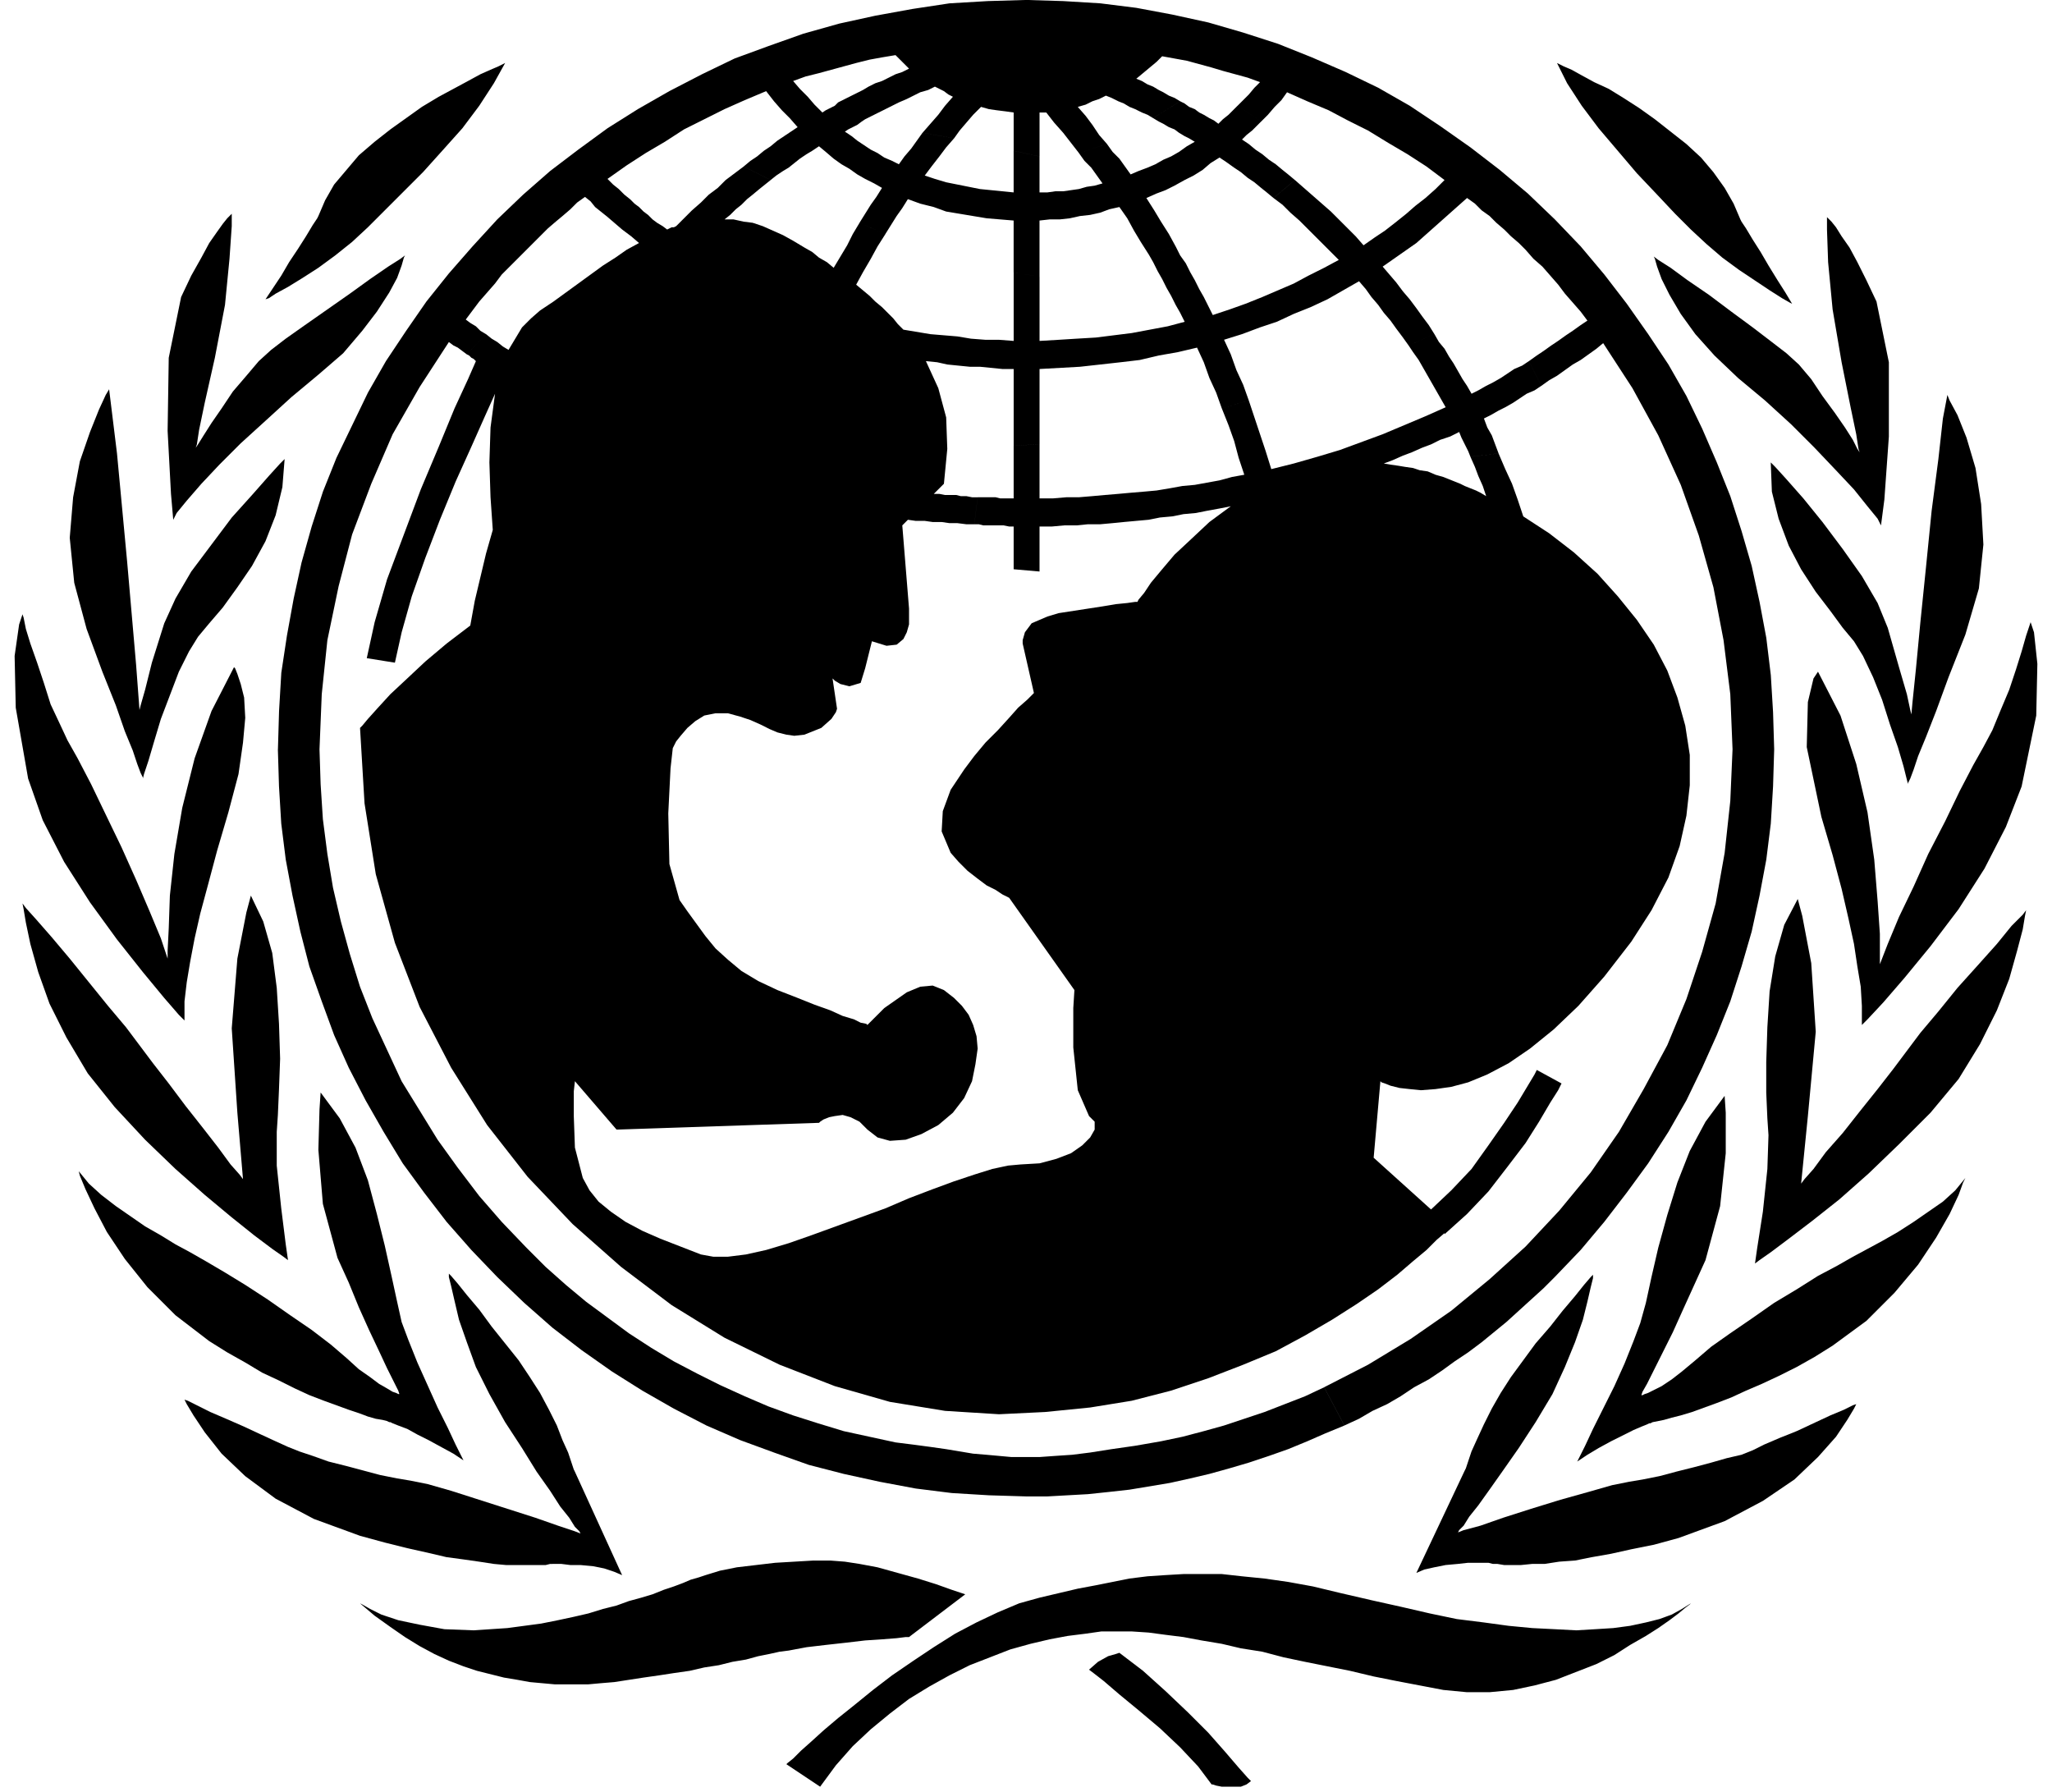
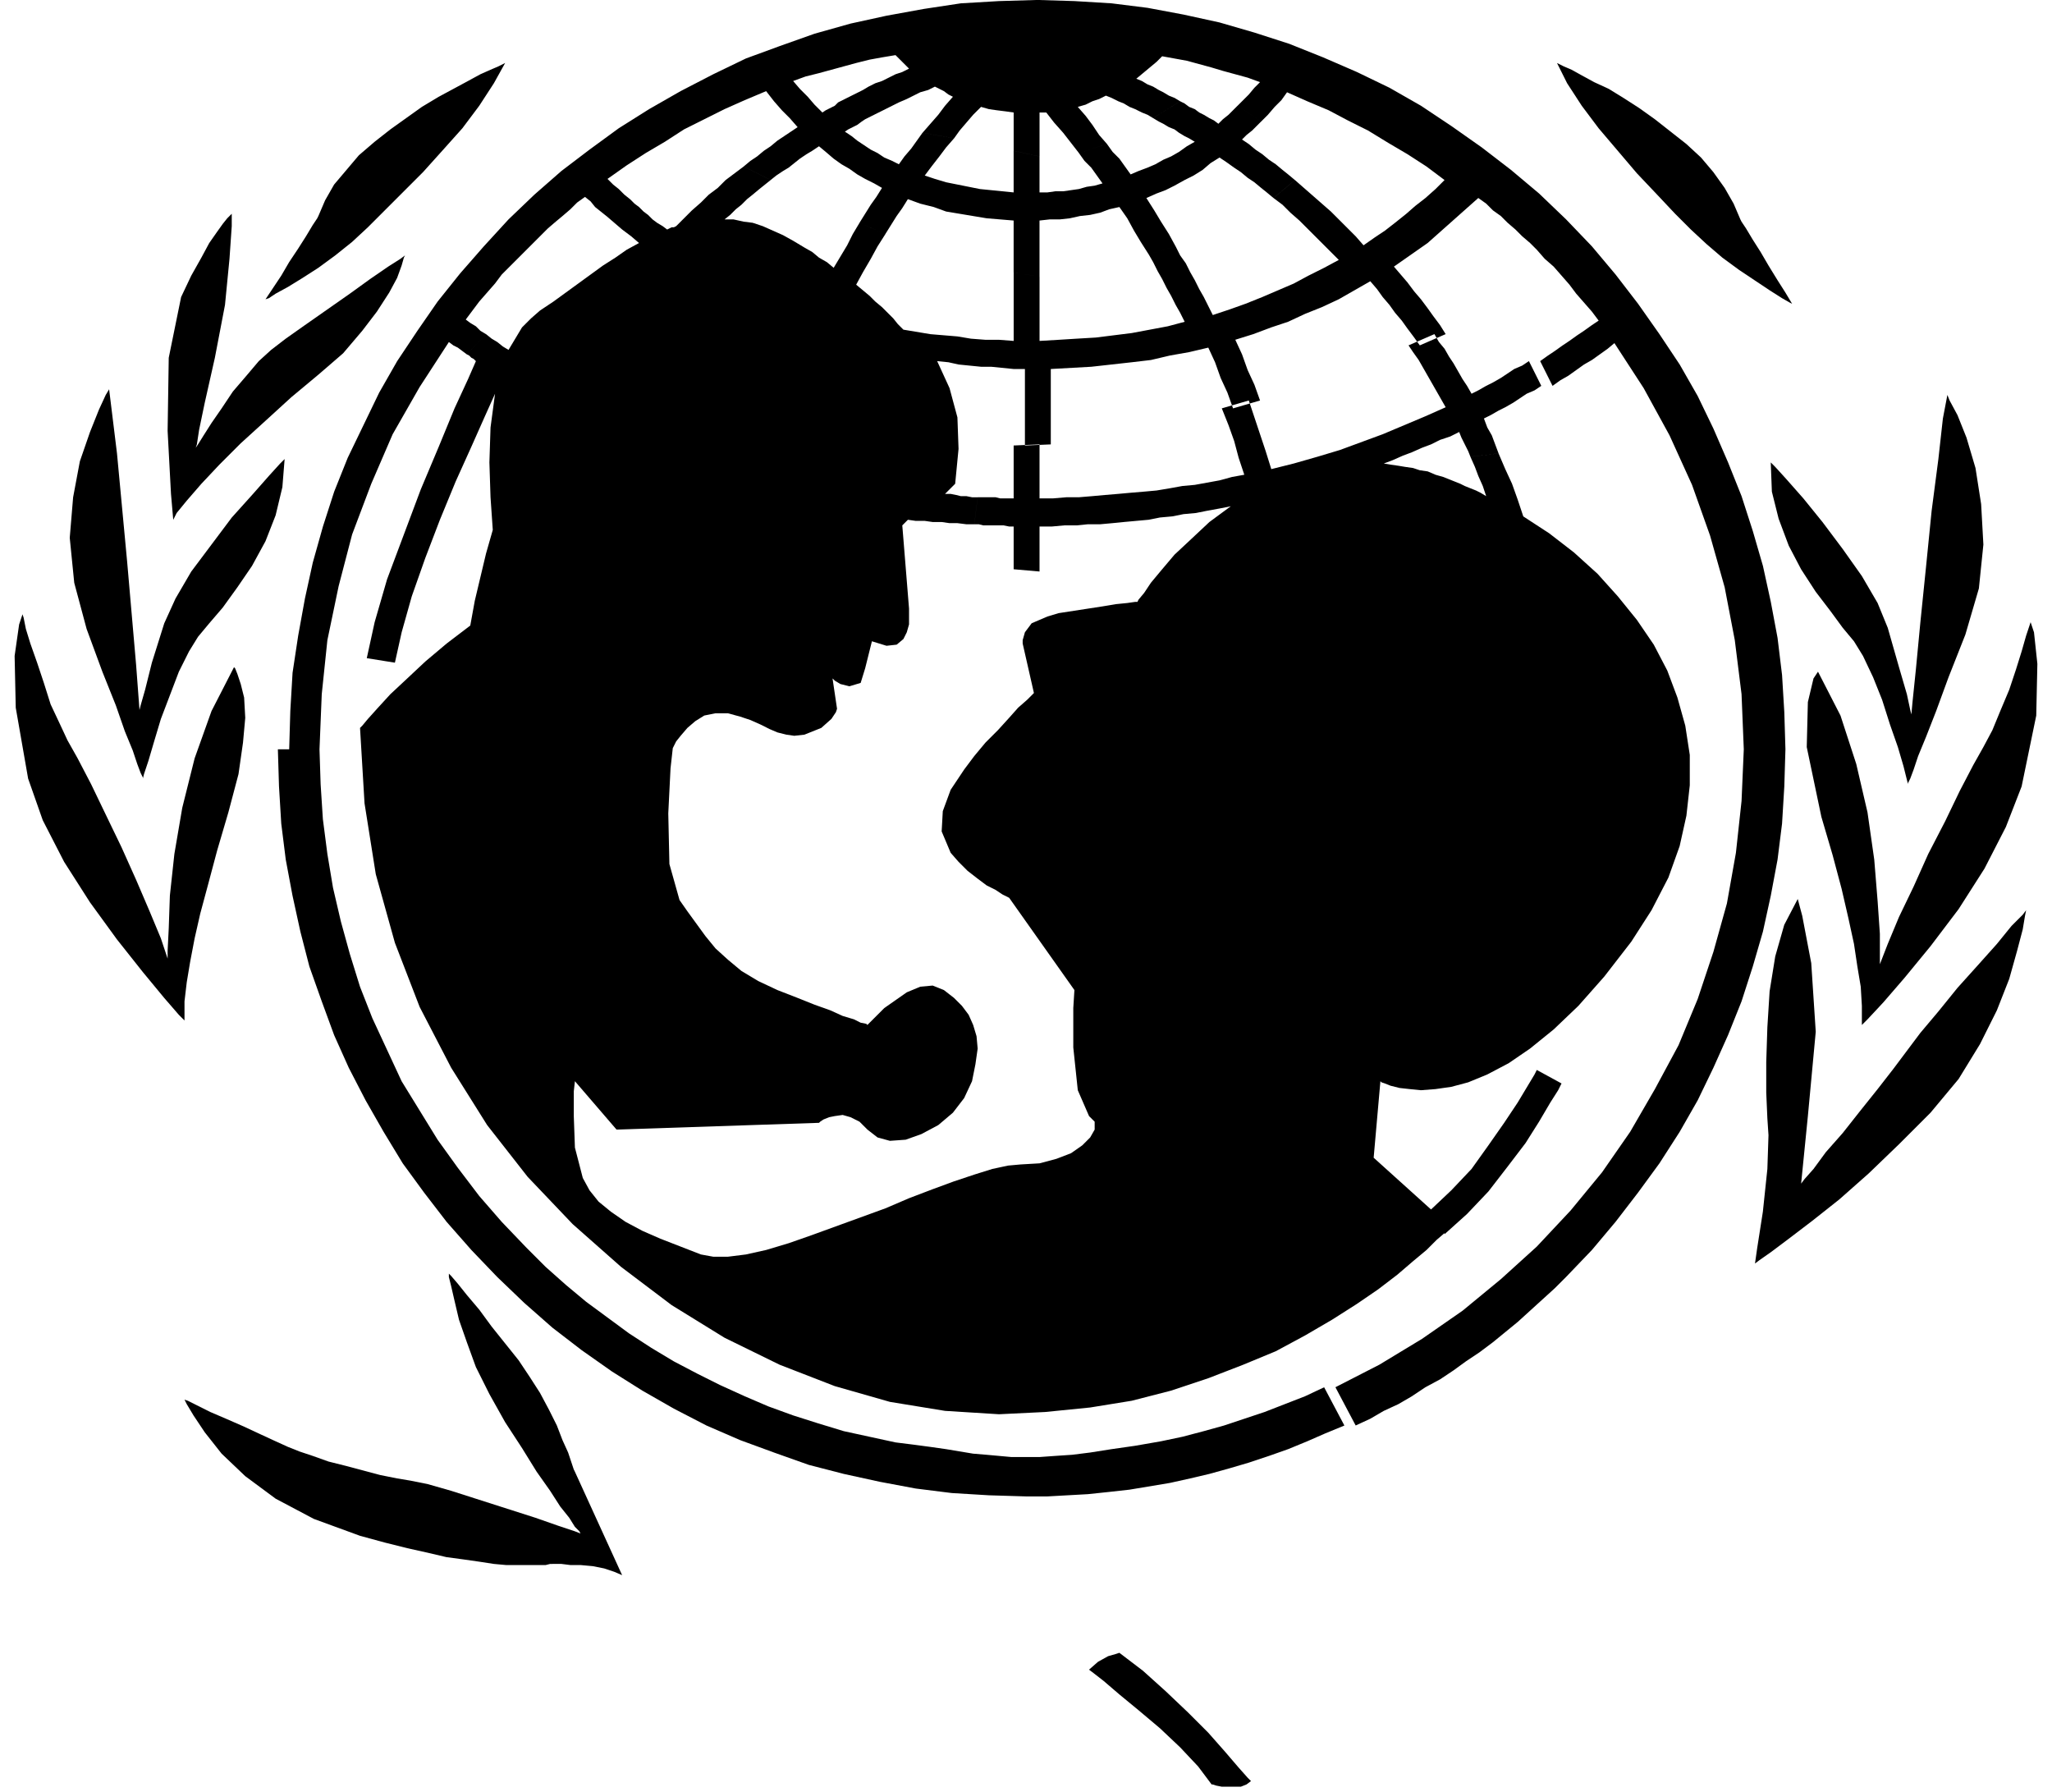
<svg xmlns="http://www.w3.org/2000/svg" width="1.824in" height="1.593in" fill-rule="evenodd" stroke-linecap="round" preserveAspectRatio="none" viewBox="0 0 1824 1593">
  <style>.pen1{stroke:none}.brush2{fill:#000}</style>
-   <path d="m247 666 1 33 2 33 4 32 6 32 7 32 8 31 11 31 11 30 13 29 15 29 16 28 17 28 19 26 20 26 22 25 23 24 24 23 25 22 26 20 27 19 27 17 28 16 29 15 30 13 30 11 31 11 31 8 32 7 32 6 32 4 33 2 33 1h19l18-1 18-1 19-2 18-2 18-3 18-3 18-4 17-4 18-5 17-5 18-6 17-6 17-7 16-7 17-7-18-34-17 8-18 7-18 7-18 6-18 6-18 5-19 5-19 4-23 4-21 3-19 3-16 2-15 1-14 1h-25l-11-1-11-1-12-1-12-2-12-2-14-2-15-2-16-2-23-5-23-5-23-7-22-7-22-8-21-9-22-10-20-10-21-11-20-12-20-13-19-14-19-14-18-15-18-16-17-17-22-23-20-23-19-25-18-25-16-26-16-26-13-28-13-28-11-28-9-29-8-29-7-30-5-30-4-31-2-31-1-31 2-49 5-48 10-48 12-46 17-45 19-44 24-42 26-40 4 3 4 2 4 3 4 3 17-18-5-3-4-4-5-3-4-3 6-8 6-8 7-8 7-8 6-8 7-7 8-8 7-7 6-6 7-7 6-6 7-6 6-5 7-6 6-6 7-5 5 4 4 5 5 4 5 4 21-15-5-4-5-5-5-4-5-5 17-12 17-11 17-10 17-11 18-9 18-9 18-8 19-8 7 9 7 8 7 7 7 8-6 4-6 4-6 4-6 5-6 4-6 5-6 4-6 5 24 12 5-4 6-4 5-3 5-4 5-4 6-4 5-3 6-4 6 5 7 6 7 5 7 4 7 5 7 4 8 4 7 4-5 8-5 7-5 8-5 8 23 10 5-8 5-8 5-7 5-8 11 4 12 3 11 4 12 2 12 2 12 2 12 1 12 1v46l23 4v-50l9-1h9l9-1 9-2 9-1 9-2 8-3 9-2 7 10 6 11 6 10 7 11 24-7-6-11-7-11-6-10-7-11 9-4 8-3 8-4 9-5 8-4 8-5 7-6 8-5 6 4 7 5 6 4 6 5 6 4 6 5 5 4 6 5 19-16-6-5-5-4-6-5-6-4-6-5-6-4-6-5-6-4 4-4 5-4 4-4 4-4-21-14-4 4-4 4-5 4-4 4-4-3-4-2-5-3-4-2-4-3-5-2-4-3-4-2-24 15 5 3 4 2 5 3 5 2 4 3 5 3 4 2 5 3-7 4-7 5-7 4-7 3-7 4-7 3-8 3-7 3-5-7-5-7-6-6-5-7-25 8 5 7 6 6 5 7 5 7-7 2-7 1-7 2-7 1-7 1h-7l-7 1h-7v-32l-23-5v37l-10-1-10-1-10-1-10-2-10-2-10-2-10-3-9-3 6-8 7-9 6-8 7-8-28-5-5 7-5 7-6 7-5 7-6-3-7-3-6-4-6-3-6-4-6-4-5-4-6-4 3-2 4-2 4-2 4-3 3-2 4-2 4-2 4-2-20-17-4 2-4 2-4 2-4 2-3 3-4 2-4 2-3 2-7-7-6-7-7-7-6-7 11-4 12-3 11-3 11-3 11-3 12-3 11-2 12-2 3 3 3 3 3 3 3 3-6 3-6 2-6 3-6 3-6 2-6 3-5 3-6 3 20 17 6-3 6-3 6-3 7-3 6-3 6-3 7-2 6-3 4 2 4 2 4 3 4 2-7 8-6 8-7 8-7 8 28 5 5-7 6-7 6-7 7-7 7 2 7 1 8 1 7 1v34l23 5v-39h6l7 9 8 9 7 9 7 9 25-8-7-8-6-9-6-8-7-8 7-2 6-3 6-2 6-3 5 2 6 3 5 2 5 3 5 2 6 3 5 2 5 3 24-15-5-3-5-2-5-3-4-2-5-3-5-2-5-3-5-2 6-5 6-5 6-5 5-5 11 2 11 2 11 3 11 3 10 3 11 3 11 3 11 4-5 5-5 6-5 5-5 5 21 14 6-6 6-7 6-6 5-7 18 8 19 8 17 9 18 9 18 11 17 10 17 11 16 12-8 8-9 8-9 7-8 7-10 8-9 7-9 6-10 7-7-8-7-7-8-8-7-7-8-7-8-7-8-7-8-7-19 16 8 6 7 7 8 7 7 7 7 7 7 7 7 7 7 7-13 7-14 7-13 7-14 6-14 6-15 6-14 5-15 5-4-8-4-8-4-7-4-8-4-7-4-8-5-7-4-8-24 7 4 7 4 8 4 7 4 8 4 7 4 8 4 7 4 8-15 4-16 3-16 3-16 2-16 2-17 1-16 1-17 1v-57l-23-4v61l-13-1h-12l-13-1-12-2-12-1-12-1-12-2-12-2-5-5-4-5-5-5-5-5-6-5-5-5-6-5-6-5 6-11 7-12 6-11 7-11-23-10-6 10-5 10-6 10-6 10-6-5-7-4-6-5-7-4-10-6-9-5-9-4-9-4-9-3-8-1-9-2h-8l5-4 5-5 5-4 5-5 5-4 6-5 5-4 5-4-24-12-8 6-8 6-7 7-8 6-7 7-8 7-7 7-7 7-2 1h-2l-2 1-2 1-4-3-5-3-4-3-4-4-4-3-4-4-4-3-4-4-21 15 7 6 7 6 8 6 7 6-11 6-10 7-11 7-11 8-11 8-11 8-11 8-12 8-8 7-8 8-6 10-6 10-5-3-5-4-5-3-5-4-17 18 2 1 2 2 2 1 2 2-7 16-12 26-14 34-16 38-15 40-15 40-11 38-7 32 25 4 6-27 9-32 12-34 13-34 14-34 14-31 12-27 9-20-4 30-1 31 1 31 2 29-6 21-5 21-5 21-4 22-21 16-19 16-16 15-15 14-11 12-9 10-5 6-2 2 4 67 10 63 17 61 22 57 28 54 32 51 36 46 40 42 43 38 45 34 47 29 49 24 49 19 49 14 49 8 48 3 41-2 40-4 37-6 35-9 33-11 31-12 29-12 26-14 24-14 22-14 19-13 17-13 14-12 12-10 9-9 7-6v1l20-18 19-20 17-22 16-21 12-19 10-17 7-11 3-6-22-12-2 4-6 10-9 15-12 18-14 20-15 21-18 19-18 17-51-46 6-68 1 1 3 1 5 2 8 2 9 1 10 1 13-1 14-2 15-4 17-7 19-10 19-13 21-17 22-21 23-26 24-31 18-28 15-29 10-28 6-27 3-27v-27l-4-26-7-25-9-24-12-23-15-22-17-21-18-20-21-19-22-17-23-15-5-15-5-14-6-13-6-14-25 3 4 9 3 8 4 9 3 9-5-3-4-2-5-2-5-2-4-2-5-2-5-2-5-2-7-2-7-3-7-1-6-2-7-1-6-1-7-1-6-1 8-3 9-4 8-3 9-4 8-3 8-4 9-3 8-4 2 5 3 6 3 6 2 5 25-3-3-8-3-8-4-7-3-8 6-3 7-4 6-3 7-4 6-4 6-4 7-3 6-4-11-22-6 4-7 3-6 4-6 4-7 4-6 3-7 4-6 3-4-7-4-6-4-7-4-7-4-6-4-7-5-6-4-7-23 10 4 6 5 7 4 7 4 7 4 7 4 7 4 7 4 7-18 8-19 8-19 8-19 7-19 7-20 6-21 6-20 5-5-16-5-15-5-15-5-15-24 7 6 15 5 14 4 15 5 15-11 2-11 3-11 2-11 2-11 1-11 2-12 2-11 1-12 1-11 1-12 1-11 1-12 1h-11l-12 1h-12v-48l-23 1v47h-12l-4-1h-16l-3 24h4l4 1h18l5 1h4v38l23 2v-40h11l11-1h11l10-1h11l11-1 10-1 11-1 11-1 10-2 11-1 10-2 11-1 10-2 11-2 10-2-19 14-16 15-15 14-11 13-10 12-6 9-5 6-1 2h-2l-7 1-10 1-12 2-13 2-13 2-13 2-10 3-14 6-6 8-2 7v3l10 44-2 2-4 4-8 7-8 9-10 11-11 11-10 12-9 12-12 18-7 19-1 18 8 19 7 8 8 8 9 7 8 6 8 4 6 4 4 2 2 1 58 82-1 16v35l4 38 10 23 5 5v7l-4 7-7 7-10 7-13 5-15 4-17 1-11 1-14 3-16 5-18 6-19 7-21 8-21 9-22 8-22 8-22 8-20 7-20 6-18 4-16 2h-13l-11-2-18-7-18-7-16-7-15-8-13-9-11-9-8-10-6-11-7-27-1-28v-22l1-9 37 43 180-6 1-1 3-2 5-2 5-1 7-1 7 2 8 4 7 7 9 7 11 3 14-1 14-5 15-8 13-11 10-13 7-15 3-15 2-14-1-11-3-10-4-9-6-8-7-7-9-7-10-4-11 1-12 5-10 7-10 7-8 8-5 5-2 2-1-1-5-1-6-3-10-3-11-5-14-5-15-6-18-7-17-8-15-9-12-10-11-10-9-11-8-11-8-11-7-10-9-32-1-45 2-40 2-18 1-2 2-4 4-5 6-7 7-6 8-5 10-2h11l11 3 9 3 9 4 8 4 7 3 8 2 7 1 9-1 15-6 9-8 4-6 1-3-4-27 2 2 5 3 8 2 10-3 4-13 3-12 2-8 1-4 13 4 9-1 6-5 3-6 2-7v-14l-6-74 5-5 7 1h8l7 1h8l7 1h7l8 1h7l3-24h-5l-5-1h-5l-4-1h-10l-5-1h-5l9-9 3-31-1-28-7-26-11-24 10 1 9 2 10 1 10 1h9l10 1 10 1h10v68l23-1v-67l18-1 18-1 18-2 18-2 17-2 17-4 17-3 17-4 6 13 5 14 6 13 5 14 24-7-5-14-6-13-5-14-6-13 16-5 16-6 15-5 15-7 15-6 15-7 14-8 14-8 6 7 5 7 6 7 5 7 6 7 5 7 6 8 5 7 23-10-5-8-6-8-5-7-6-8-6-7-6-8-6-7-6-7 10-7 10-7 10-7 9-8 9-8 9-8 9-8 9-8 7 5 6 6 7 5 6 6 7 6 6 6 7 6 6 6 7 8 8 7 7 8 7 8 6 8 7 8 7 8 6 8-6 4-7 5-6 4-7 5-6 4-7 5-6 4-7 5 11 22 7-5 7-4 7-5 7-5 7-4 7-5 7-5 6-5 26 40 23 42 20 44 16 45 13 46 9 47 6 48 2 49-2 46-5 46-8 45-12 43-14 42-17 41-21 39-22 38-25 36-28 34-30 32-32 29-34 28-36 25-38 23-39 20 18 34 13-6 12-7 13-6 12-7 12-8 13-7 12-8 11-8 12-8 12-9 11-9 11-9 11-10 11-10 11-10 10-10 23-24 21-25 20-26 19-26 18-28 16-28 14-29 13-29 12-30 10-31 9-31 7-32 6-32 4-32 2-33 1-33-1-33-2-33-4-33-6-32-7-32-9-31-10-31-12-30-13-30-14-29-16-28-18-27-19-27-20-26-21-25-23-24-24-23-25-21-26-20-27-19-27-18-28-16-29-14-30-13-30-12-31-10-31-9-32-7-32-6-32-4-33-2-33-1-34 1-34 2-33 5-33 6-32 7-32 9-31 11-30 11-29 14-29 15-28 16-27 17-26 19-25 19-24 21-23 22-22 24-21 24-20 25-18 26-18 27-16 28-14 29-14 29-12 30-10 31-9 32-7 32-6 33-5 33-2 34-1 34zM449 56l-2 1-4 2-7 3-9 4-11 6-13 7-13 7-15 9-14 10-14 10-14 11-14 12-11 13-11 13-8 14-6 14-1 2-4 6-6 10-7 11-8 12-7 12-8 12-6 9 3-1 6-4 11-6 13-8 14-9 15-11 15-12 14-13 14-14 17-17 18-18 18-20 17-19 15-20 13-20 10-18z" class="pen1 brush2" />
+   <path d="m247 666 1 33 2 33 4 32 6 32 7 32 8 31 11 31 11 30 13 29 15 29 16 28 17 28 19 26 20 26 22 25 23 24 24 23 25 22 26 20 27 19 27 17 28 16 29 15 30 13 30 11 31 11 31 8 32 7 32 6 32 4 33 2 33 1h19l18-1 18-1 19-2 18-2 18-3 18-3 18-4 17-4 18-5 17-5 18-6 17-6 17-7 16-7 17-7-18-34-17 8-18 7-18 7-18 6-18 6-18 5-19 5-19 4-23 4-21 3-19 3-16 2-15 1-14 1h-25l-11-1-11-1-12-1-12-2-12-2-14-2-15-2-16-2-23-5-23-5-23-7-22-7-22-8-21-9-22-10-20-10-21-11-20-12-20-13-19-14-19-14-18-15-18-16-17-17-22-23-20-23-19-25-18-25-16-26-16-26-13-28-13-28-11-28-9-29-8-29-7-30-5-30-4-31-2-31-1-31 2-49 5-48 10-48 12-46 17-45 19-44 24-42 26-40 4 3 4 2 4 3 4 3 17-18-5-3-4-4-5-3-4-3 6-8 6-8 7-8 7-8 6-8 7-7 8-8 7-7 6-6 7-7 6-6 7-6 6-5 7-6 6-6 7-5 5 4 4 5 5 4 5 4 21-15-5-4-5-5-5-4-5-5 17-12 17-11 17-10 17-11 18-9 18-9 18-8 19-8 7 9 7 8 7 7 7 8-6 4-6 4-6 4-6 5-6 4-6 5-6 4-6 5 24 12 5-4 6-4 5-3 5-4 5-4 6-4 5-3 6-4 6 5 7 6 7 5 7 4 7 5 7 4 8 4 7 4-5 8-5 7-5 8-5 8 23 10 5-8 5-8 5-7 5-8 11 4 12 3 11 4 12 2 12 2 12 2 12 1 12 1v46l23 4v-50l9-1h9l9-1 9-2 9-1 9-2 8-3 9-2 7 10 6 11 6 10 7 11 24-7-6-11-7-11-6-10-7-11 9-4 8-3 8-4 9-5 8-4 8-5 7-6 8-5 6 4 7 5 6 4 6 5 6 4 6 5 5 4 6 5 19-16-6-5-5-4-6-5-6-4-6-5-6-4-6-5-6-4 4-4 5-4 4-4 4-4-21-14-4 4-4 4-5 4-4 4-4-3-4-2-5-3-4-2-4-3-5-2-4-3-4-2-24 15 5 3 4 2 5 3 5 2 4 3 5 3 4 2 5 3-7 4-7 5-7 4-7 3-7 4-7 3-8 3-7 3-5-7-5-7-6-6-5-7-25 8 5 7 6 6 5 7 5 7-7 2-7 1-7 2-7 1-7 1h-7l-7 1h-7v-32l-23-5v37l-10-1-10-1-10-1-10-2-10-2-10-2-10-3-9-3 6-8 7-9 6-8 7-8-28-5-5 7-5 7-6 7-5 7-6-3-7-3-6-4-6-3-6-4-6-4-5-4-6-4 3-2 4-2 4-2 4-3 3-2 4-2 4-2 4-2-20-17-4 2-4 2-4 2-4 2-3 3-4 2-4 2-3 2-7-7-6-7-7-7-6-7 11-4 12-3 11-3 11-3 11-3 12-3 11-2 12-2 3 3 3 3 3 3 3 3-6 3-6 2-6 3-6 3-6 2-6 3-5 3-6 3 20 17 6-3 6-3 6-3 7-3 6-3 6-3 7-2 6-3 4 2 4 2 4 3 4 2-7 8-6 8-7 8-7 8 28 5 5-7 6-7 6-7 7-7 7 2 7 1 8 1 7 1v34l23 5v-39h6l7 9 8 9 7 9 7 9 25-8-7-8-6-9-6-8-7-8 7-2 6-3 6-2 6-3 5 2 6 3 5 2 5 3 5 2 6 3 5 2 5 3 24-15-5-3-5-2-5-3-4-2-5-3-5-2-5-3-5-2 6-5 6-5 6-5 5-5 11 2 11 2 11 3 11 3 10 3 11 3 11 3 11 4-5 5-5 6-5 5-5 5 21 14 6-6 6-7 6-6 5-7 18 8 19 8 17 9 18 9 18 11 17 10 17 11 16 12-8 8-9 8-9 7-8 7-10 8-9 7-9 6-10 7-7-8-7-7-8-8-7-7-8-7-8-7-8-7-8-7-19 16 8 6 7 7 8 7 7 7 7 7 7 7 7 7 7 7-13 7-14 7-13 7-14 6-14 6-15 6-14 5-15 5-4-8-4-8-4-7-4-8-4-7-4-8-5-7-4-8-24 7 4 7 4 8 4 7 4 8 4 7 4 8 4 7 4 8-15 4-16 3-16 3-16 2-16 2-17 1-16 1-17 1v-57l-23-4v61l-13-1h-12l-13-1-12-2-12-1-12-1-12-2-12-2-5-5-4-5-5-5-5-5-6-5-5-5-6-5-6-5 6-11 7-12 6-11 7-11-23-10-6 10-5 10-6 10-6 10-6-5-7-4-6-5-7-4-10-6-9-5-9-4-9-4-9-3-8-1-9-2h-8l5-4 5-5 5-4 5-5 5-4 6-5 5-4 5-4-24-12-8 6-8 6-7 7-8 6-7 7-8 7-7 7-7 7-2 1h-2l-2 1-2 1-4-3-5-3-4-3-4-4-4-3-4-4-4-3-4-4-21 15 7 6 7 6 8 6 7 6-11 6-10 7-11 7-11 8-11 8-11 8-11 8-12 8-8 7-8 8-6 10-6 10-5-3-5-4-5-3-5-4-17 18 2 1 2 2 2 1 2 2-7 16-12 26-14 34-16 38-15 40-15 40-11 38-7 32 25 4 6-27 9-32 12-34 13-34 14-34 14-31 12-27 9-20-4 30-1 31 1 31 2 29-6 21-5 21-5 21-4 22-21 16-19 16-16 15-15 14-11 12-9 10-5 6-2 2 4 67 10 63 17 61 22 57 28 54 32 51 36 46 40 42 43 38 45 34 47 29 49 24 49 19 49 14 49 8 48 3 41-2 40-4 37-6 35-9 33-11 31-12 29-12 26-14 24-14 22-14 19-13 17-13 14-12 12-10 9-9 7-6v1l20-18 19-20 17-22 16-21 12-19 10-17 7-11 3-6-22-12-2 4-6 10-9 15-12 18-14 20-15 21-18 19-18 17-51-46 6-68 1 1 3 1 5 2 8 2 9 1 10 1 13-1 14-2 15-4 17-7 19-10 19-13 21-17 22-21 23-26 24-31 18-28 15-29 10-28 6-27 3-27v-27l-4-26-7-25-9-24-12-23-15-22-17-21-18-20-21-19-22-17-23-15-5-15-5-14-6-13-6-14-25 3 4 9 3 8 4 9 3 9-5-3-4-2-5-2-5-2-4-2-5-2-5-2-5-2-7-2-7-3-7-1-6-2-7-1-6-1-7-1-6-1 8-3 9-4 8-3 9-4 8-3 8-4 9-3 8-4 2 5 3 6 3 6 2 5 25-3-3-8-3-8-4-7-3-8 6-3 7-4 6-3 7-4 6-4 6-4 7-3 6-4-11-22-6 4-7 3-6 4-6 4-7 4-6 3-7 4-6 3-4-7-4-6-4-7-4-7-4-6-4-7-5-6-4-7-23 10 4 6 5 7 4 7 4 7 4 7 4 7 4 7 4 7-18 8-19 8-19 8-19 7-19 7-20 6-21 6-20 5-5-16-5-15-5-15-5-15-24 7 6 15 5 14 4 15 5 15-11 2-11 3-11 2-11 2-11 1-11 2-12 2-11 1-12 1-11 1-12 1-11 1-12 1h-11l-12 1h-12v-48l-23 1v47h-12l-4-1h-16l-3 24h4l4 1h18l5 1h4v38l23 2v-40h11l11-1h11l10-1h11l11-1 10-1 11-1 11-1 10-2 11-1 10-2 11-1 10-2 11-2 10-2-19 14-16 15-15 14-11 13-10 12-6 9-5 6-1 2h-2l-7 1-10 1-12 2-13 2-13 2-13 2-10 3-14 6-6 8-2 7v3l10 44-2 2-4 4-8 7-8 9-10 11-11 11-10 12-9 12-12 18-7 19-1 18 8 19 7 8 8 8 9 7 8 6 8 4 6 4 4 2 2 1 58 82-1 16v35l4 38 10 23 5 5v7l-4 7-7 7-10 7-13 5-15 4-17 1-11 1-14 3-16 5-18 6-19 7-21 8-21 9-22 8-22 8-22 8-20 7-20 6-18 4-16 2h-13l-11-2-18-7-18-7-16-7-15-8-13-9-11-9-8-10-6-11-7-27-1-28v-22l1-9 37 43 180-6 1-1 3-2 5-2 5-1 7-1 7 2 8 4 7 7 9 7 11 3 14-1 14-5 15-8 13-11 10-13 7-15 3-15 2-14-1-11-3-10-4-9-6-8-7-7-9-7-10-4-11 1-12 5-10 7-10 7-8 8-5 5-2 2-1-1-5-1-6-3-10-3-11-5-14-5-15-6-18-7-17-8-15-9-12-10-11-10-9-11-8-11-8-11-7-10-9-32-1-45 2-40 2-18 1-2 2-4 4-5 6-7 7-6 8-5 10-2h11l11 3 9 3 9 4 8 4 7 3 8 2 7 1 9-1 15-6 9-8 4-6 1-3-4-27 2 2 5 3 8 2 10-3 4-13 3-12 2-8 1-4 13 4 9-1 6-5 3-6 2-7v-14l-6-74 5-5 7 1h8l7 1h8l7 1h7l8 1h7l3-24h-5l-5-1h-5l-4-1l-5-1h-5l9-9 3-31-1-28-7-26-11-24 10 1 9 2 10 1 10 1h9l10 1 10 1h10v68l23-1v-67l18-1 18-1 18-2 18-2 17-2 17-4 17-3 17-4 6 13 5 14 6 13 5 14 24-7-5-14-6-13-5-14-6-13 16-5 16-6 15-5 15-7 15-6 15-7 14-8 14-8 6 7 5 7 6 7 5 7 6 7 5 7 6 8 5 7 23-10-5-8-6-8-5-7-6-8-6-7-6-8-6-7-6-7 10-7 10-7 10-7 9-8 9-8 9-8 9-8 9-8 7 5 6 6 7 5 6 6 7 6 6 6 7 6 6 6 7 8 8 7 7 8 7 8 6 8 7 8 7 8 6 8-6 4-7 5-6 4-7 5-6 4-7 5-6 4-7 5 11 22 7-5 7-4 7-5 7-5 7-4 7-5 7-5 6-5 26 40 23 42 20 44 16 45 13 46 9 47 6 48 2 49-2 46-5 46-8 45-12 43-14 42-17 41-21 39-22 38-25 36-28 34-30 32-32 29-34 28-36 25-38 23-39 20 18 34 13-6 12-7 13-6 12-7 12-8 13-7 12-8 11-8 12-8 12-9 11-9 11-9 11-10 11-10 11-10 10-10 23-24 21-25 20-26 19-26 18-28 16-28 14-29 13-29 12-30 10-31 9-31 7-32 6-32 4-32 2-33 1-33-1-33-2-33-4-33-6-32-7-32-9-31-10-31-12-30-13-30-14-29-16-28-18-27-19-27-20-26-21-25-23-24-24-23-25-21-26-20-27-19-27-18-28-16-29-14-30-13-30-12-31-10-31-9-32-7-32-6-32-4-33-2-33-1-34 1-34 2-33 5-33 6-32 7-32 9-31 11-30 11-29 14-29 15-28 16-27 17-26 19-25 19-24 21-23 22-22 24-21 24-20 25-18 26-18 27-16 28-14 29-14 29-12 30-10 31-9 32-7 32-6 33-5 33-2 34-1 34zM449 56l-2 1-4 2-7 3-9 4-11 6-13 7-13 7-15 9-14 10-14 10-14 11-14 12-11 13-11 13-8 14-6 14-1 2-4 6-6 10-7 11-8 12-7 12-8 12-6 9 3-1 6-4 11-6 13-8 14-9 15-11 15-12 14-13 14-14 17-17 18-18 18-20 17-19 15-20 13-20 10-18z" class="pen1 brush2" />
  <path d="m283 333 22-19 17-20 13-17 11-17 7-13 4-11 2-7 1-2-4 3-11 7-16 11-18 13-20 14-20 14-17 12-13 10-11 10-11 13-12 14-10 15-9 13-7 11-5 8-2 3 1-3 2-13 5-24 9-40 9-47 4-41 2-29v-11l-1 1-3 3-4 5-5 7-7 10-7 13-9 16-9 19-11 54-1 65 3 56 2 23 3-6 9-11 13-15 16-17 19-19 22-20 23-21 24-20z" class="pen1 brush2" />
  <path d="m127 692 1-4 4-12 5-17 6-20 8-21 8-21 9-18 8-13 10-12 12-14 13-18 13-19 12-22 9-23 6-25 2-25-4 4-10 11-15 17-18 20-18 24-18 24-14 24-10 22-11 35-6 24-4 14-1 4-3-40-8-92-9-96-7-57-3 5-6 13-8 20-9 26-6 32-3 36 4 40 11 41 14 38 12 30 8 23 7 17 4 12 3 8 2 4v1z" class="pen1 brush2" />
  <path d="M164 907v-17l2-17 3-18 4-21 5-22 7-26 8-30 10-34 9-34 4-28 2-22-1-18-3-12-3-9-2-5-1-1-20 39-15 42-11 44-7 41-4 37-1 29-1 20v7l-6-18-10-24-12-28-13-29-14-29-13-27-12-23-9-16-7-15-8-17-6-19-6-18-6-17-4-13-2-10-1-3-3 9-4 28 1 46 11 63 13 37 19 37 23 36 24 33 23 29 19 23 13 15 5 5z" class="pen1 brush2" />
-   <path d="m256 1120-2-14-4-32-4-38v-30l1-15 1-23 1-27-1-31-2-32-4-31-8-28-11-23-4 15-8 41-5 62 5 75 5 59-3-4-8-9-11-15-14-18-15-19-15-20-14-18-12-16-12-16-16-19-17-21-17-21-16-19-14-16-9-10-3-4 1 5 2 12 4 19 7 25 10 28 15 30 19 32 24 30 27 29 27 26 26 23 24 20 20 16 16 12 10 7 4 3z" class="pen1 brush2" />
-   <path d="m347 1264 2 1 5 2 8 3 9 5 10 5 11 6 11 6 9 6-2-4-5-10-7-15-9-18-9-20-9-20-8-20-6-16-4-18-5-23-6-27-7-28-8-30-11-29-14-26-17-23-1 15-1 36 4 48 13 48 10 22 9 22 9 20 9 19 7 15 6 12 4 8 1 3h-1l-2-1-3-1-5-3-7-4-8-6-10-7-11-10-14-12-17-13-19-13-20-14-20-13-18-11-17-10-14-8-13-7-13-8-14-8-13-9-13-9-13-10-11-10-9-11 1 4 5 12 8 17 11 21 16 24 20 25 25 25 30 23 16 10 16 9 15 9 15 7 14 7 13 6 13 5 11 4 11 4 9 3 8 3 7 2 6 1 4 1 2 1h1z" class="pen1 brush2" />
  <path d="M491 1390h8l8 1h9l11 1 10 2 9 3 7 3-42-92-1-2-2-6-3-9-5-11-5-13-7-14-8-15-9-14-10-15-12-15-12-15-11-15-11-13-8-10-6-7-2-2v3l2 8 3 13 4 17 7 20 8 22 12 24 14 25 15 23 13 21 12 17 9 14 8 10 5 8 4 4 1 2-5-2-15-5-20-7-25-8-25-8-25-8-21-6-15-3-12-2-15-3-15-4-15-4-16-4-14-5-12-4-10-4-11-5-13-6-15-7-16-7-14-6-12-6-8-4-3-1 2 4 6 10 10 15 15 19 21 20 27 20 34 18 41 15 22 6 20 5 18 4 17 4 15 2 14 2 13 2 11 1h35l4-1h2zM1593 270l-6-10-7-11-8-13-7-12-7-11-6-10-4-6-1-2-6-14-8-14-10-14-11-13-13-12-14-11-14-11-14-10-14-9-13-8-13-6-11-6-9-5-7-3-4-2-2-1 9 18 13 20 15 20 17 20 17 20 18 19 16 17 14 14 14 13 14 12 15 11 15 10 12 8 11 7 7 4 2 1z" class="pen1 brush2" />
-   <path d="m1653 402-2-3-4-8-7-11-9-13-11-15-10-15-11-13-11-10-13-10-17-13-19-14-20-15-19-13-15-11-11-7-4-3 1 2 2 7 4 11 7 14 10 17 13 18 17 19 21 20 24 20 23 21 21 21 19 20 16 17 12 15 9 11 3 6 3-23 4-56v-66l-11-54-9-19-8-16-7-13-7-10-5-8-4-5-3-3-1-1v11l1 29 4 42 8 47 8 40 5 24 2 13 1 3z" class="pen1 brush2" />
  <path d="m1574 411 1 26 6 24 9 24 11 21 13 20 13 17 11 15 10 12 8 13 9 19 8 20 7 22 7 20 5 17 3 12 1 4v-1l2-4 3-8 4-12 7-17 9-23 11-30 15-38 12-41 4-39-2-36-5-32-8-27-8-20-7-13-2-5-4 21-4 36-6 46-5 50-5 49-4 42-3 29-1 11-1-4-3-14-7-24-10-35-9-22-14-24-17-24-18-24-17-21-15-17-10-11-4-4z" class="pen1 brush2" />
  <path d="M1671 857v-27l-2-29-3-37-6-42-10-43-14-43-20-39-4 6-5 21-1 40 13 62 10 34 8 30 6 26 5 23 3 20 3 18 1 17v17l5-5 14-15 19-22 23-28 25-33 23-36 19-37 14-36 13-63 1-46-3-28-3-9-1 3-3 9-4 14-5 16-6 18-8 19-7 17-8 15-9 16-12 23-13 27-15 29-13 29-13 27-10 24-7 18z" class="pen1 brush2" />
  <path d="m1601 1052 6-60 7-75-4-61-8-42-4-15-12 23-8 28-5 31-2 32-1 31v27l1 23 1 15-1 30-4 38-5 32-2 14 4-3 10-7 16-12 21-16 24-19 26-23 27-26 28-28 25-30 19-31 15-30 11-28 7-25 5-19 2-12 1-5-3 4-10 10-13 16-17 19-18 20-17 21-16 19-12 16-12 16-14 18-16 20-15 19-15 17-11 15-8 9-3 4z" class="pen1 brush2" />
-   <path d="m1647 1117-14 8-17 9-19 12-20 12-20 14-19 13-17 12-14 12-12 10-9 7-9 6-6 3-6 3-3 1-2 1h-1l1-3 4-7 6-12 8-16 9-18 9-20 10-22 10-22 13-48 5-47v-36l-1-15-17 23-14 26-11 28-9 29-8 29-6 26-5 23-5 18-6 16-8 20-9 20-10 20-9 18-7 15-5 10-2 4 9-6 10-6 11-6 10-5 10-5 7-3 5-2 2-1h1l2-1 5-1 5-1 7-2 8-2 10-3 11-4 11-4 13-5 13-6 14-6 15-7 16-8 16-9 16-10 30-22 25-25 21-25 16-24 12-21 8-17 4-11 2-4-9 11-11 10-13 9-13 9-14 9-14 8-13 7-13 7z" class="pen1 brush2" />
-   <path d="m1448 1317-15 3-21 6-25 7-26 8-25 8-20 7-15 4-5 2 1-2 4-4 5-8 8-10 10-14 12-17 14-20 15-23 15-25 11-24 9-22 7-20 4-16 3-13 2-8v-3l-2 2-6 7-8 10-11 13-11 14-13 15-11 15-11 15-9 14-8 14-7 14-6 13-5 11-3 9-2 6-1 2-43 91 7-3 9-2 10-2 11-1 9-1h18l4 1h4l6 1h15l10-1h11l13-2 14-1 15-3 17-3 18-4 20-4 22-6 41-15 34-18 28-19 21-20 16-18 10-15 6-10 2-4-3 1-8 4-12 5-15 7-15 7-15 6-14 6-10 5-10 4-13 3-14 4-15 4-16 4-15 4-15 3-12 2zm-640 138 50-38-3-1-9-3-14-5-16-5-18-5-18-5-16-3-13-2-13-1h-15l-17 1-17 1-17 2-17 2-15 3-13 4-6 2-7 2-7 3-8 3-9 3-10 4-10 3-11 3-11 4-12 3-13 4-13 3-14 3-15 3-15 2-15 2-30 2-26-1-22-4-19-4-15-5-10-5-7-4-2-1 13 11 14 10 13 9 13 8 13 7 13 6 13 5 12 4 12 3 12 3 12 2 11 2 11 1 11 1h30l11-1 12-1 13-2 13-2 14-2 13-2 14-2 13-3 13-2 12-3 12-2 11-3 10-2 9-2 8-1 16-3 17-2 18-2 17-2 15-1 13-1 8-1h3zm410-33-26-6-25-6-22-4-21-3-20-2-18-2h-34l-17 1-15 1-16 2-15 3-15 3-16 3-17 4-17 4-18 5-19 8-19 9-19 10-19 12-18 12-19 13-17 13-16 13-15 12-13 11-11 10-9 8-7 7-5 4-1 1 30 20 14-19 15-17 16-15 17-14 17-13 18-11 18-10 18-9 18-7 18-7 18-5 17-4 16-3 16-2 14-2h27l15 1 15 2 16 2 16 3 18 3 17 4 19 3 19 5 19 4 20 4 20 4 21 5 20 4 21 4 21 4 21 2h20l21-2 19-4 19-5 18-7 18-7 16-8 14-9 14-8 11-7 10-7 8-6 6-5 4-3 1-1-8 5-9 5-11 4-12 3-14 3-15 2-16 1-17 1-19-1-20-1-21-2-22-3-24-3-24-5-26-6-27-6z" class="pen1 brush2" />
  <path d="m995 1469-3 1-7 2-9 5-8 7 4 3 9 7 14 12 17 14 19 16 18 17 16 17 12 16h1l3 1 5 1h17l5-2 4-3-3-3-8-9-12-14-15-17-18-18-20-19-20-18-21-16z" class="pen1 brush2" />
</svg>